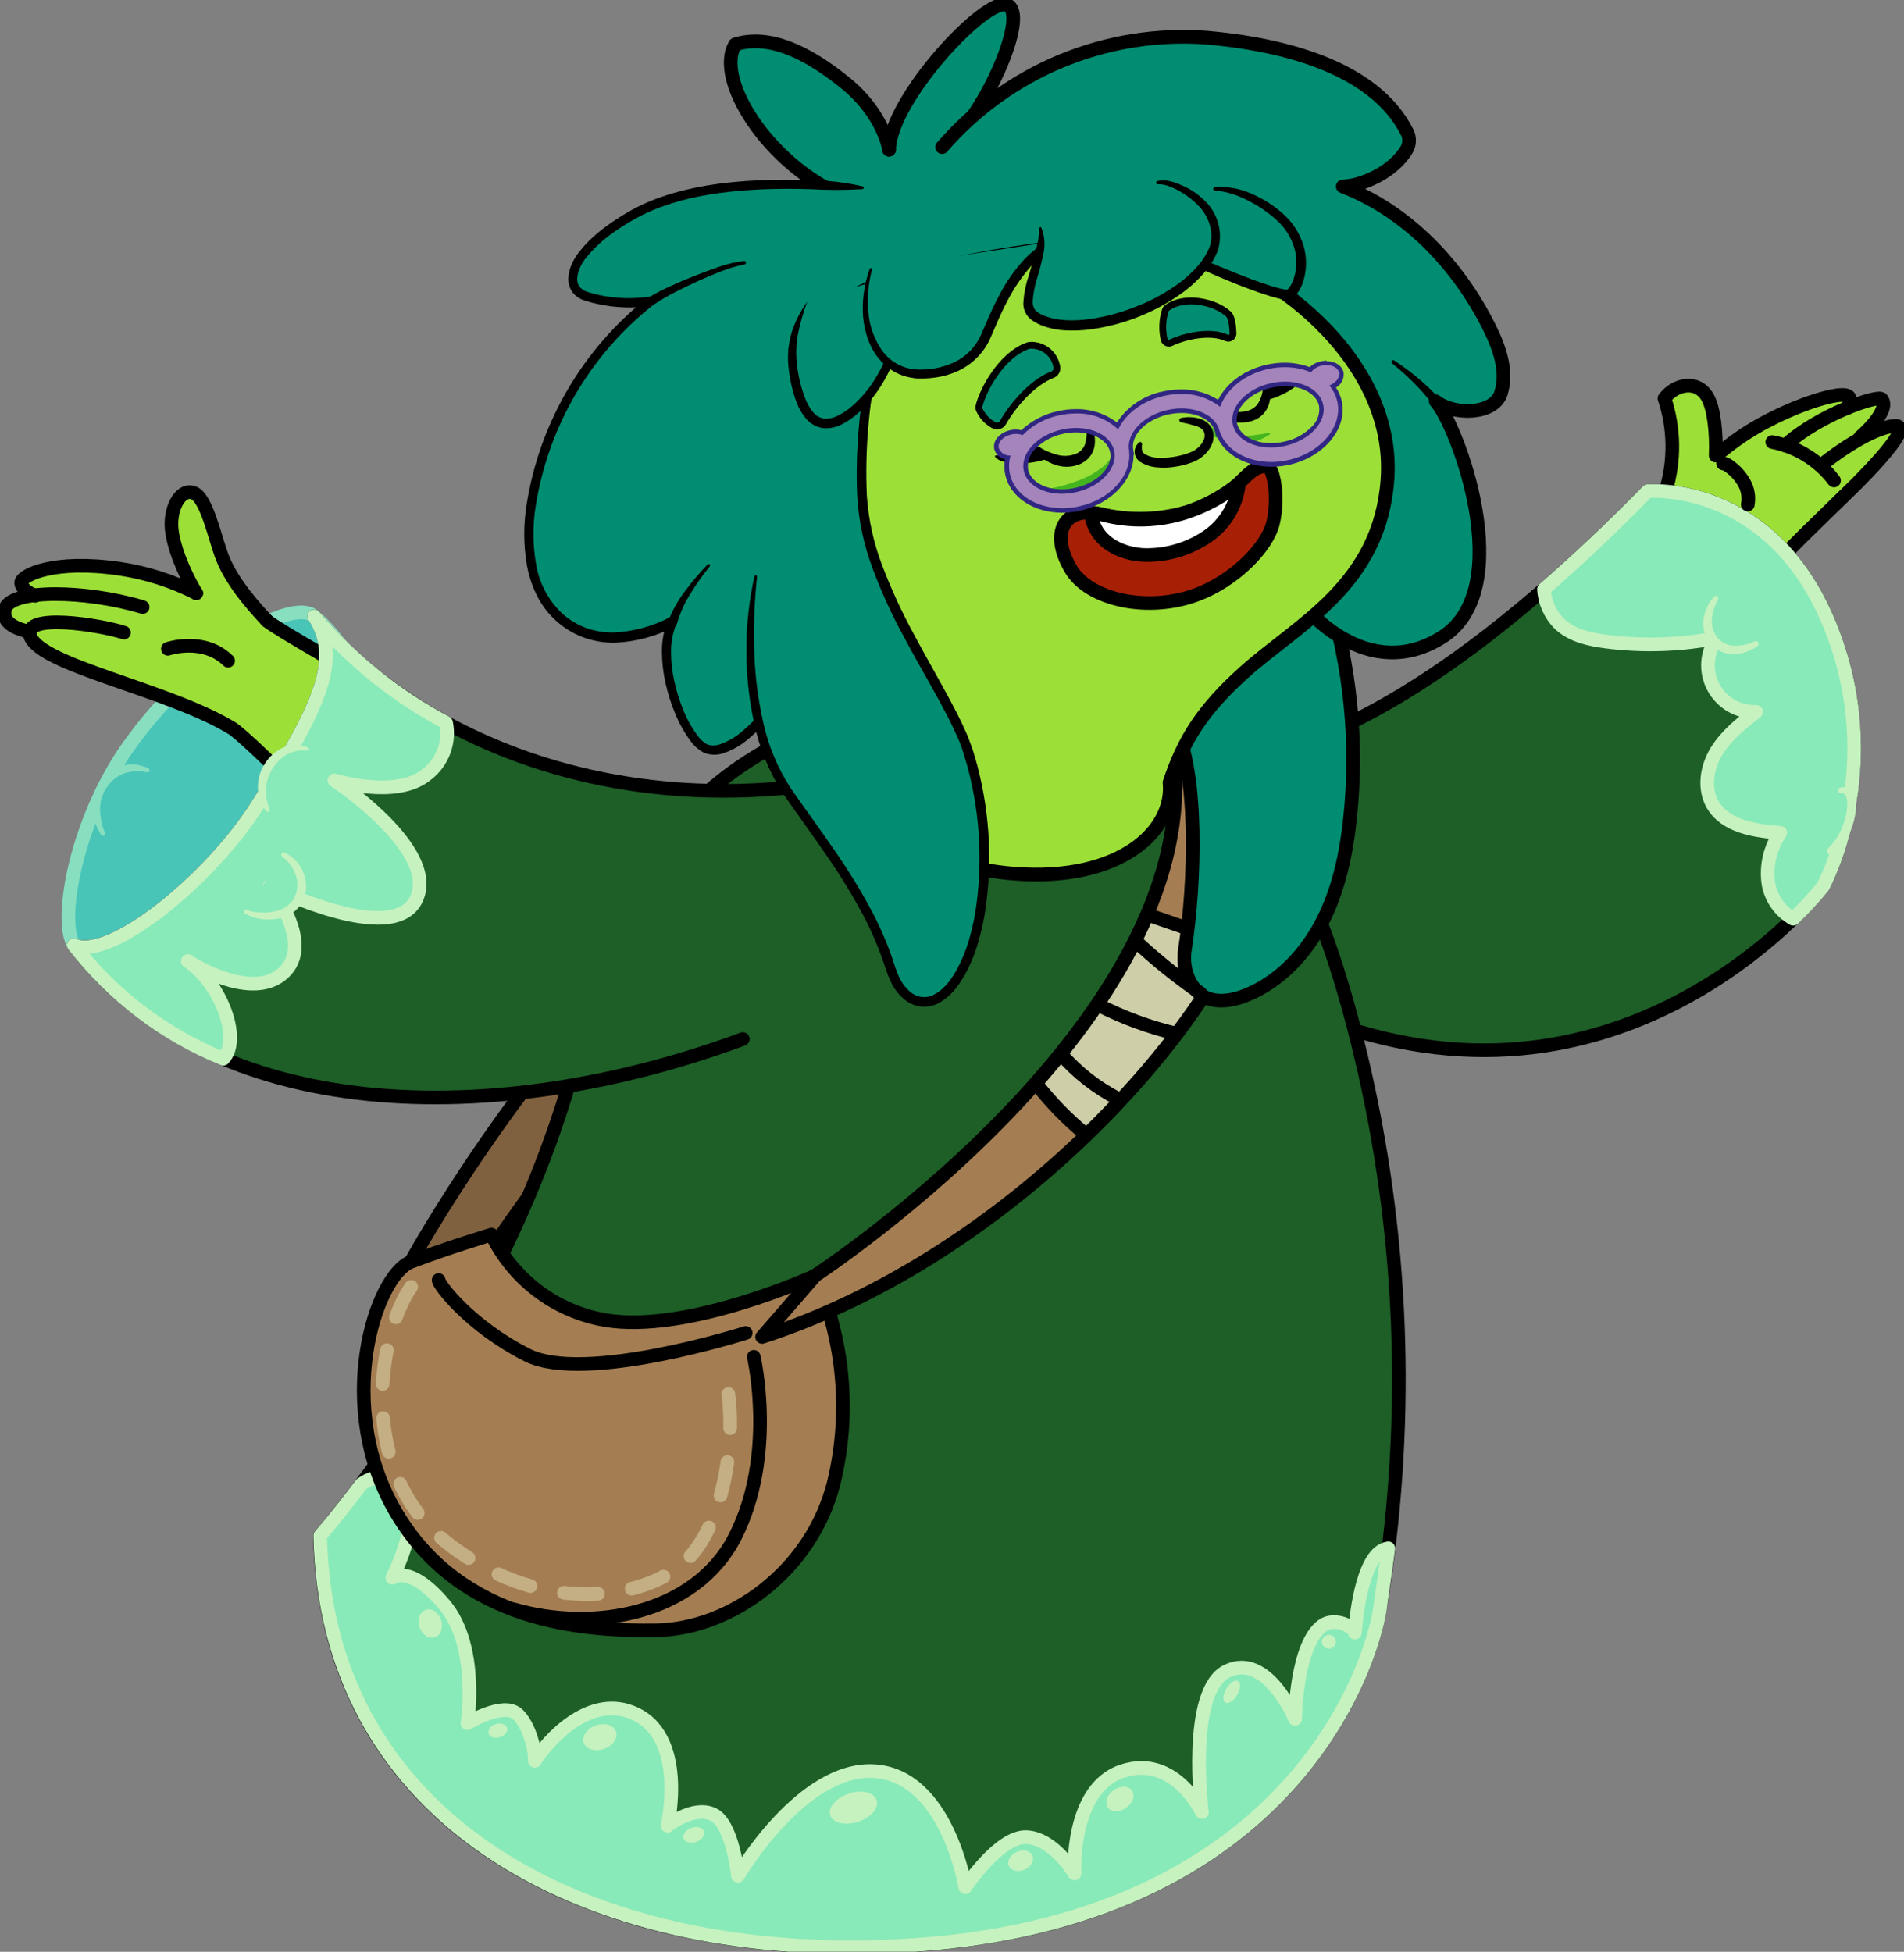
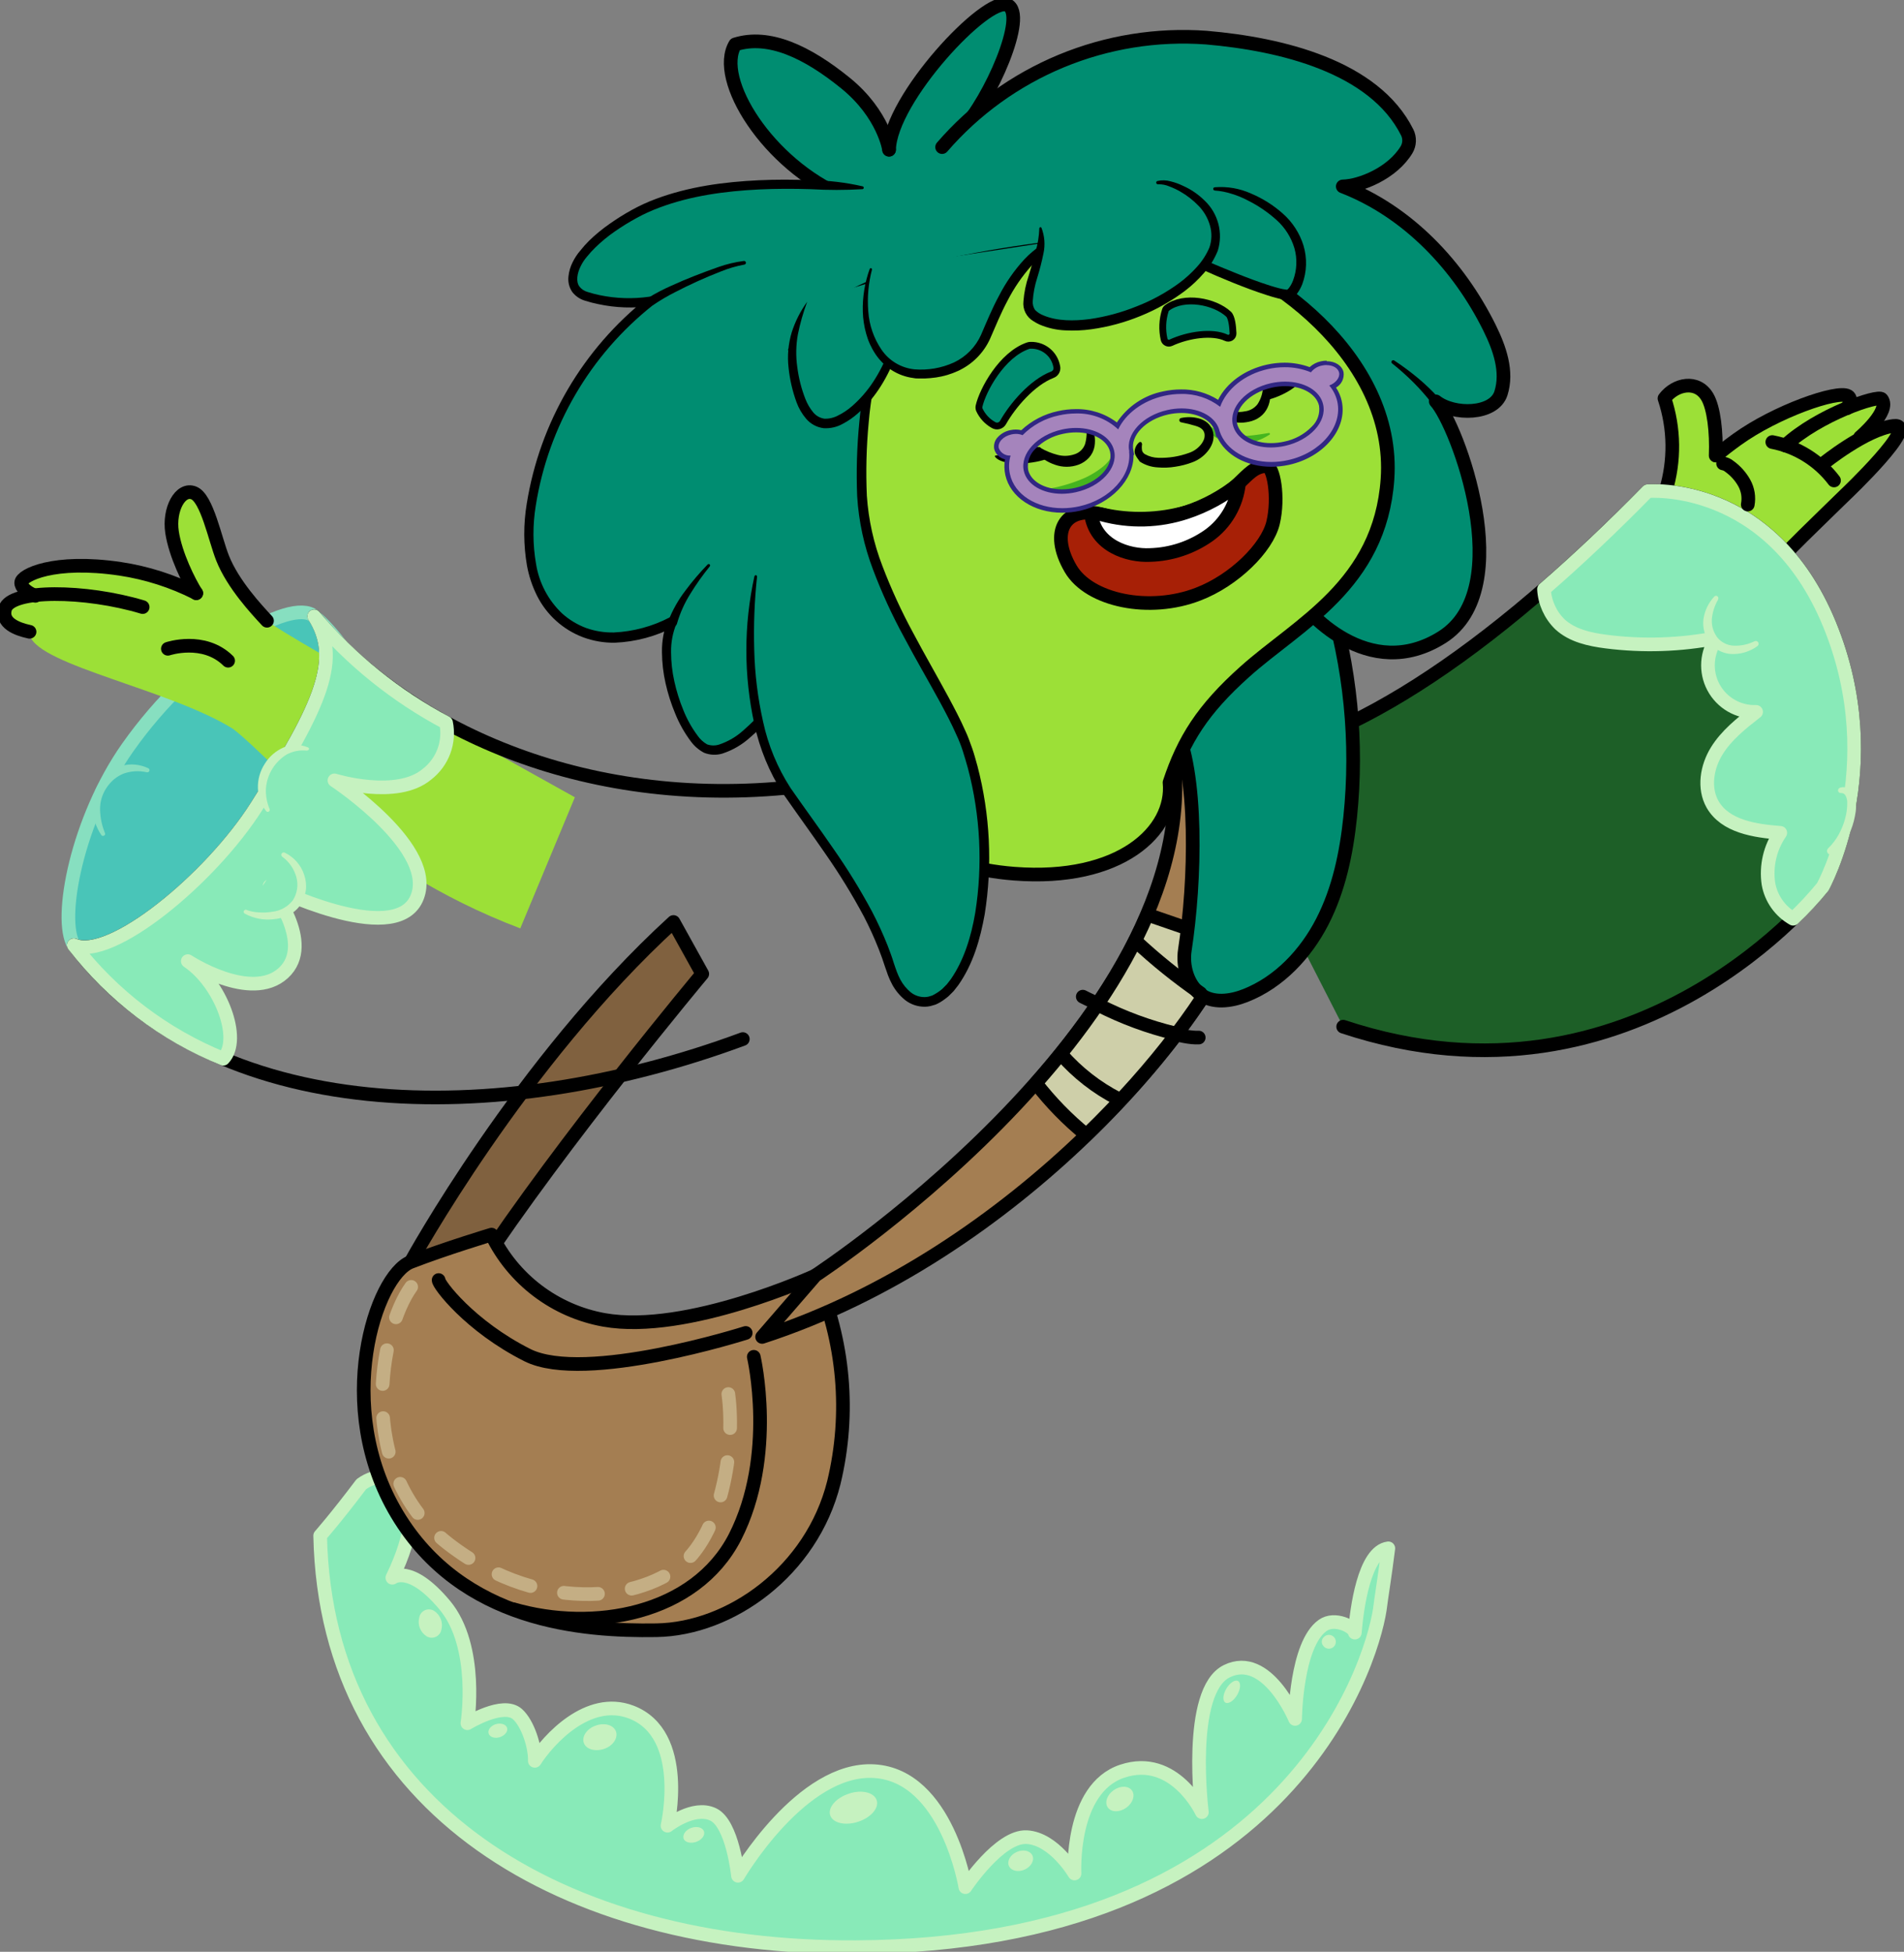
<svg xmlns="http://www.w3.org/2000/svg" width="279" height="286" viewBox="0 0 279 286" fill="none">
  <rect x="0" y="0" width="279" height="286" fill="#808080" stroke="none" />
  <g clip-path="url(#clip0_355_4965)">
    <path d="M117.178 31.399C117.178 31.399 118.108 30.561 119.642 29.319C117.041 24.268 118.992 22.09 121.066 20.653C123.374 19.041 126.723 19.353 130.007 18.879C135.469 18.144 141.061 17.663 143.941 19.529C151.744 24.691 156.412 38.381 156.412 38.381L131.918 43.38C131.918 43.38 120.091 49.127 119.675 48.38C119.258 47.632 117.178 31.399 117.178 31.399Z" fill="#008D71" />
    <path d="M123.674 28.831C112.509 24.112 104.68 11.559 107.736 6.507C112.678 4.954 118.283 7.619 123.895 12.176C129.506 16.733 130.28 21.927 130.28 21.927" fill="#008D71" />
    <path d="M123.674 28.831C112.509 24.112 104.68 11.559 107.736 6.507C112.678 4.954 118.283 7.619 123.895 12.176C129.506 16.733 130.28 21.927 130.28 21.927" stroke="black" stroke-width="2" stroke-linecap="round" stroke-linejoin="round" />
    <path d="M130.28 21.947C130.449 14.451 144.585 -0.598 147.608 0.735C150.632 2.067 145.085 14.659 140.95 19.015" fill="#008D71" />
    <path d="M130.28 21.947C130.449 14.451 144.585 -0.598 147.608 0.735C150.632 2.067 145.085 14.659 140.95 19.015" stroke="black" stroke-width="2" stroke-linecap="round" stroke-linejoin="round" />
    <path d="M115.357 100.738C113.159 104.222 107.45 110.944 103.698 109.839C100.512 108.87 95.824 97.435 98.555 91.207C92.983 93.944 87.026 94.705 82.299 90.72C77.572 86.735 77.013 79.74 77.988 73.688C79.923 62.035 86.131 51.522 95.401 44.2C92.458 44.63 89.457 44.439 86.591 43.64C85.927 43.5 85.309 43.199 84.79 42.763C83.366 41.398 84.224 38.979 85.44 37.432C87.494 35.017 89.99 33.016 92.794 31.536C100.278 27.265 111 26.725 120.435 27.141C122.548 27.232 124.603 27.375 126.534 27.531" fill="#008D71" />
    <path d="M115.942 101.082C115.118 102.372 114.205 103.604 113.211 104.768C112.217 105.937 111.13 107.024 109.96 108.019C108.778 109.104 107.376 109.924 105.851 110.424C104.972 110.686 104.031 110.645 103.178 110.307C102.407 109.906 101.739 109.332 101.228 108.63C100.29 107.379 99.521 106.011 98.939 104.56C98.342 103.135 97.872 101.66 97.534 100.153C97.187 98.638 97.008 97.09 97.001 95.537C96.974 93.933 97.268 92.339 97.866 90.85L98.874 91.812C96.158 93.244 93.157 94.052 90.089 94.178C88.52 94.202 86.96 93.937 85.486 93.398C82.517 92.288 80.081 90.092 78.671 87.255C77.986 85.873 77.498 84.403 77.221 82.886C76.701 79.893 76.688 76.834 77.182 73.837C79.091 61.885 85.425 51.088 94.927 43.588L95.46 44.83C92.864 45.205 90.222 45.114 87.657 44.563C86.998 44.43 86.347 44.26 85.707 44.056C84.961 43.832 84.305 43.377 83.834 42.756C83.392 42.09 83.203 41.287 83.301 40.494C83.374 39.781 83.577 39.087 83.899 38.446C84.2 37.829 84.578 37.252 85.024 36.73C85.428 36.219 85.863 35.733 86.324 35.274C87.258 34.367 88.265 33.539 89.335 32.797C90.38 32.059 91.466 31.38 92.586 30.762C93.722 30.137 94.902 29.596 96.117 29.143C100.974 27.33 106.111 26.654 111.196 26.413C113.744 26.296 116.293 26.302 118.836 26.413C121.384 26.433 123.921 26.732 126.404 27.304C126.432 27.309 126.458 27.32 126.481 27.336C126.504 27.352 126.524 27.372 126.538 27.396C126.553 27.42 126.563 27.447 126.566 27.474C126.57 27.502 126.568 27.53 126.56 27.557C126.552 27.601 126.528 27.642 126.494 27.671C126.46 27.7 126.417 27.718 126.372 27.72C123.847 27.869 121.315 27.869 118.79 27.72C116.28 27.642 113.764 27.642 111.261 27.759C106.26 28.006 101.234 28.682 96.598 30.43C95.441 30.86 94.317 31.375 93.236 31.971C92.15 32.564 91.098 33.215 90.083 33.922C89.072 34.621 88.121 35.403 87.241 36.262C86.805 36.685 86.394 37.135 86.012 37.608C85.634 38.044 85.317 38.529 85.069 39.051C84.569 40.065 84.374 41.267 84.9 41.983C85.202 42.372 85.622 42.653 86.097 42.782C86.674 42.967 87.26 43.121 87.852 43.244C90.252 43.75 92.721 43.829 95.148 43.478C95.239 43.464 95.331 43.468 95.42 43.49C95.509 43.512 95.592 43.551 95.666 43.606C95.74 43.66 95.802 43.728 95.849 43.807C95.896 43.885 95.928 43.972 95.941 44.063C95.958 44.184 95.943 44.308 95.897 44.422C95.852 44.536 95.777 44.636 95.681 44.713C86.475 52.003 80.345 62.487 78.509 74.084C78.044 76.916 78.057 79.805 78.548 82.633C78.989 85.408 80.332 87.96 82.371 89.894C83.403 90.818 84.598 91.541 85.895 92.026C87.2 92.487 88.576 92.707 89.959 92.677C92.804 92.543 95.586 91.794 98.113 90.479C98.29 90.394 98.493 90.383 98.678 90.447C98.864 90.512 99.016 90.647 99.101 90.824C99.146 90.921 99.169 91.026 99.169 91.133C99.169 91.239 99.146 91.345 99.101 91.441C98.574 92.744 98.313 94.138 98.334 95.543C98.336 96.991 98.498 98.434 98.815 99.847C99.127 101.271 99.562 102.665 100.116 104.014C100.644 105.352 101.346 106.615 102.203 107.772C102.568 108.305 103.048 108.749 103.607 109.072C104.169 109.272 104.78 109.286 105.35 109.111C106.683 108.669 107.908 107.951 108.946 107.004C111.161 105.076 113.092 102.844 114.681 100.374C114.778 100.238 114.924 100.146 115.087 100.115C115.251 100.084 115.42 100.117 115.56 100.207C115.7 100.297 115.8 100.437 115.84 100.599C115.88 100.76 115.856 100.931 115.773 101.076L115.942 101.082Z" fill="black" />
    <path d="M277.452 62.395C275.664 62.61 273.486 63.696 271.6 64.833C274.097 62.694 277.225 59.789 276.386 59.314C275.359 58.736 273.304 59.015 270.898 59.88C271.026 59.585 271.084 59.265 271.066 58.944C271.047 58.623 270.954 58.312 270.794 58.033C269.864 56.967 262.016 58.898 254.538 64.391C253.4 65.23 252.353 66.055 251.482 66.758H251.398C252.34 64.281 251.255 60.595 250.182 58.176C249.109 55.758 245.494 56.265 243.894 58.385C245.363 62.785 245.422 67.535 244.063 71.971L251.125 84.707L259.057 83.972C261.457 81.073 266.424 76.379 270.443 72.446C270.443 72.426 281.536 61.895 277.452 62.395Z" fill="#9CE037" />
    <path d="M270.645 59.815C270.645 59.815 271.562 58.514 270.788 58.033C269.286 57.123 260.248 60.27 254.532 64.391C253.388 65.217 252.341 66.036 251.469 66.745" stroke="black" stroke-width="2" stroke-linecap="round" stroke-linejoin="round" />
    <path d="M251.404 66.751C251.541 63.293 251.125 59.769 250.188 58.17C248.693 55.609 245.5 56.259 243.901 58.378C245.37 62.779 245.429 67.529 244.07 71.965L251.125 84.707L259.057 83.972C261.457 81.073 266.425 76.379 270.443 72.446C270.443 72.446 281.536 61.914 277.452 62.415C273.369 62.916 267.205 67.908 267.205 67.908" stroke="black" stroke-width="2" stroke-linecap="round" stroke-linejoin="round" />
    <path d="M268.746 70.405C266.529 67.477 263.308 65.471 259.701 64.775" stroke="black" stroke-width="2" stroke-linecap="round" stroke-linejoin="round" />
    <path d="M261.593 65.275C266.535 60.725 275.248 57.825 275.729 58.482C277.088 60.231 272.563 64.06 272.563 64.06" stroke="black" stroke-width="2" stroke-linecap="round" stroke-linejoin="round" />
    <path d="M60.198 184.905C60.198 184.905 76.246 155.592 98.685 135.101L102.905 142.707C102.905 142.707 82.469 167.138 69.802 186.354L60.198 184.905Z" fill="#80613F" stroke="black" stroke-width="2" stroke-linecap="round" stroke-linejoin="round" />
    <path d="M158.662 146.042C158.662 146.042 170.88 152.257 175.653 152.036" stroke="black" stroke-width="2" stroke-linecap="round" stroke-linejoin="round" />
    <path d="M177.155 111.952C193.983 110.781 214.933 98.95 241.423 71.971C241.423 71.971 259.415 70.307 268.083 91.474C276.75 112.641 267.088 129.953 267.088 129.953C267.088 129.953 239.973 164.765 196.818 150.443" fill="#1D5F27" />
    <path d="M177.155 111.952C193.983 110.781 214.933 98.95 241.423 71.971C241.423 71.971 259.415 70.307 268.083 91.474C276.75 112.641 267.088 129.953 267.088 129.953C267.088 129.953 239.973 164.765 196.818 150.443" stroke="black" stroke-width="2" stroke-linecap="round" stroke-linejoin="round" />
    <path d="M241.436 71.971C236.157 77.354 231.098 82.119 226.247 86.332C226.35 88.28 227.184 90.119 228.581 91.481C230.389 93.151 232.938 93.704 235.376 94.016C240.769 94.704 246.237 94.524 251.573 93.483C250.823 94.517 250.378 95.741 250.289 97.016C250.2 98.291 250.471 99.565 251.07 100.693C251.67 101.822 252.574 102.759 253.681 103.399C254.787 104.039 256.051 104.356 257.328 104.313C255.176 105.991 252.978 107.726 251.547 110.054C250.117 112.381 249.597 115.462 250.943 117.855C252.802 121.105 257.133 121.755 260.872 122.035C259.372 124.217 258.752 126.885 259.136 129.504C259.324 130.572 259.746 131.586 260.373 132.471C260.999 133.357 261.813 134.093 262.757 134.627C264.3 133.167 265.749 131.61 267.094 129.966C267.094 129.966 276.757 112.641 268.089 91.487C259.422 70.333 241.436 71.971 241.436 71.971Z" fill="#88EAB8" stroke="#C6F2C0" stroke-width="2" stroke-linecap="round" stroke-linejoin="round" />
-     <path d="M46.868 225.054C46.868 225.054 77 190.918 85.882 148.929C93.685 111.783 121.372 101.966 146.191 102.122C173.182 102.291 189.451 110.665 200.004 157.256C205.808 183.077 206.544 209.778 202.169 235.878C200.868 244.537 188.007 285.018 125.364 285.35C82.67 285.584 47.701 265.197 46.868 225.054Z" fill="#1D5F27" stroke="black" stroke-width="2" stroke-linecap="round" stroke-linejoin="round" />
    <path d="M10.826 138.488C8.466 134.685 11.353 119.967 18.714 109.533C28.467 95.706 42.616 87.43 46.023 90.297C51.557 94.887 58.241 107.85 58.241 107.85L31.913 141.492C31.913 141.492 13.206 142.291 10.826 138.488Z" fill="#49C5B8" stroke="#87DFC0" stroke-width="2" stroke-linecap="round" stroke-linejoin="round" />
    <path d="M39.118 90.96C37.577 89.296 34.15 85.63 32.615 81.801C31.497 78.999 30.327 72.972 28.369 72.225C26.412 71.477 24.702 74.637 25.203 77.972C25.704 81.307 27.674 85.227 28.753 86.936C25.256 85.175 21.501 83.983 17.628 83.406C7.874 81.95 3.16 84.356 3.108 85.409C3.108 86.059 3.758 86.709 4.961 87.261C2.646 87.554 1.06 88.204 0.748 89.212C0.163 91.253 2.425 92.169 4.331 92.579C4.304 92.788 4.329 93 4.402 93.197C5.878 97.539 24.871 101.037 34.118 106.784C40.236 111.425 52.246 126.936 76.239 136.038L84.237 116.827C84.237 116.827 41.706 93.21 39.118 90.96Z" fill="#9CE037" />
-     <path d="M39.118 90.96C41.719 93.21 84.244 116.834 84.244 116.834L76.278 136.064C52.285 126.962 40.275 111.445 34.156 106.81C24.91 101.063 5.917 97.565 4.441 93.223C3.251 89.699 14.845 91.611 18.161 92.696" stroke="black" stroke-width="2" stroke-linecap="round" stroke-linejoin="round" />
    <path d="M28.759 86.936C27.68 85.227 25.71 81.3 25.209 77.972C24.709 74.643 26.419 71.471 28.376 72.225C30.333 72.979 31.503 78.999 32.622 81.801C34.15 85.63 37.577 89.296 39.124 90.96" stroke="black" stroke-width="2" stroke-linecap="round" stroke-linejoin="round" />
    <path d="M4.331 92.579C2.425 92.169 0.163 91.279 0.748 89.212C1.574 86.325 12.51 86.429 20.905 88.958" stroke="black" stroke-width="2" stroke-linecap="round" stroke-linejoin="round" />
    <path d="M5.176 87.307C3.836 86.767 3.069 86.007 3.108 85.357C3.16 84.303 7.842 81.898 17.628 83.354C21.504 83.939 25.262 85.139 28.76 86.91" stroke="black" stroke-width="2" stroke-linecap="round" stroke-linejoin="round" />
-     <path d="M108.848 152.257C72.858 165.584 31.009 165.032 10.826 138.488C16.21 140.848 30.873 128.776 37.596 118.167C47.298 102.857 49.951 96.46 46.049 90.297C58.54 105.535 83.535 118.446 115.188 115.449" fill="#1D5F27" />
    <path d="M108.848 152.257C72.858 165.584 31.009 165.032 10.826 138.488C16.21 140.848 30.873 128.776 37.596 118.167C47.298 102.857 49.951 96.46 46.049 90.297C58.54 105.535 83.535 118.446 115.188 115.449" stroke="black" stroke-width="2" stroke-linecap="round" stroke-linejoin="round" />
    <path d="M203.437 226.881C199.861 227.33 198.801 235.898 198.528 239.233C198.385 238.355 195.576 236.912 193.801 238.186C189.899 240.981 189.776 251.877 189.776 251.877C189.776 251.877 185.666 241.996 179.775 244.882C173.884 247.768 176.114 265.535 176.114 265.535C176.114 265.535 172.116 256.987 164.449 259.535C156.783 262.083 157.453 274.526 157.453 274.526C157.453 274.526 154.455 269.423 150.456 269.202C146.458 268.981 141.457 276.528 141.457 276.528C141.457 276.528 138.791 260.205 128.128 259.535C117.464 258.865 108.14 274.858 108.14 274.858C108.14 274.858 107.366 267.193 104.479 265.86C101.592 264.528 97.814 267.525 97.814 267.525C97.814 267.525 100.922 254.087 92.482 250.869C86.155 248.457 80.329 254.958 78.366 258.02C78.437 255.992 77.371 252.566 75.823 251.175C73.71 249.29 68.489 252.508 68.489 252.508C68.489 252.508 70.27 241.293 65.159 235.189C60.049 229.085 57.493 231.191 57.493 231.191C64.041 217.604 57.22 214.386 52.942 217.487C49.307 222.317 46.914 225.028 46.914 225.028C47.746 265.171 82.716 285.552 125.384 285.324C188.027 284.992 200.856 244.511 202.189 235.852C202.423 233.941 202.943 230.886 203.437 226.881Z" fill="#88EAB8" stroke="#C6F2C0" stroke-width="2" stroke-linecap="round" stroke-linejoin="round" />
    <path d="M119.505 186.907C119.505 186.907 100.649 195.566 88.522 193.408C84.981 192.774 81.641 191.312 78.773 189.14C75.906 186.969 73.594 184.15 72.026 180.913C72.026 180.913 65.361 182.915 60.198 184.911C55.035 186.907 48.702 206.072 58.195 221.895C67.689 237.718 85.356 239.051 96.182 238.882C107.008 238.713 118.94 230.235 122.191 217.227C124.634 207.099 123.691 196.449 119.505 186.907Z" fill="#A47E52" stroke="black" stroke-width="2" stroke-linecap="round" stroke-linejoin="round" />
    <path d="M111.677 195.904C148.915 183.826 177.35 149.988 182.487 133.938C184.821 126.689 184.821 114.949 181.186 109.787L171.212 106.283C180.874 146.764 119.48 186.894 119.48 186.894L111.677 195.904Z" fill="#A47E52" stroke="black" stroke-width="2" stroke-linecap="round" stroke-linejoin="round" />
    <path d="M159.189 166.306C169.463 156.366 176.979 146.108 180.692 138.352L168.11 134.016C164.306 142.948 158.305 151.354 151.789 158.719C153.956 161.524 156.439 164.07 159.189 166.306Z" fill="#CECFA9" stroke="black" stroke-width="2" stroke-linecap="round" stroke-linejoin="round" />
    <path d="M171.992 105.951C175.653 113.2 175.152 129.27 173.618 139.223C173.266 141.531 174.001 144.19 175.835 145.639C177.668 147.089 180.341 146.732 182.506 145.873C187.448 143.923 191.33 139.782 193.762 135.056C196.194 130.33 197.292 125.025 197.845 119.74C198.987 108.741 197.881 97.625 194.594 87.066" fill="#008D71" />
    <path d="M171.992 105.951C175.653 113.2 175.152 129.27 173.618 139.223C173.266 141.531 174.001 144.19 175.835 145.639C177.668 147.089 180.341 146.732 182.506 145.873C187.448 143.923 191.33 139.782 193.762 135.056C196.194 130.33 197.292 125.025 197.845 119.74C198.987 108.741 197.881 97.625 194.594 87.066" stroke="black" stroke-width="2" stroke-linecap="round" stroke-linejoin="round" />
    <path d="M138.05 21.557C142.806 16.05 148.783 11.732 155.505 8.946C162.227 6.161 169.507 4.985 176.765 5.513C187.708 6.455 201.376 9.732 206.201 19.399C206.4 19.797 206.495 20.24 206.478 20.685C206.461 21.131 206.332 21.565 206.103 21.947C204.022 25.38 199.38 27.258 196.759 27.317C206.266 30.996 213.75 38.908 218.269 48.041C219.745 51.025 220.954 54.464 219.933 57.637C218.912 60.809 213.008 60.887 210.388 58.813C213.522 62.227 222.547 86.299 211.305 93.379C200.55 100.146 191.219 89.634 189.646 86.8" fill="#008D71" />
    <path d="M138.05 21.557C142.806 16.05 148.783 11.732 155.505 8.946C162.227 6.161 169.507 4.985 176.765 5.513C187.708 6.455 201.376 9.732 206.201 19.399C206.4 19.797 206.495 20.24 206.478 20.685C206.461 21.131 206.332 21.565 206.103 21.947C204.022 25.38 199.38 27.258 196.759 27.317C206.266 30.996 213.75 38.908 218.269 48.041C219.745 51.025 220.954 54.464 219.933 57.637C218.912 60.809 213.008 60.887 210.388 58.813C213.522 62.227 222.547 86.299 211.305 93.379C200.55 100.146 191.219 89.634 189.646 86.8" stroke="black" stroke-width="2" stroke-linecap="round" stroke-linejoin="round" />
    <path d="M64.275 187.57C64.197 188.155 68.827 194.318 77.28 198.57C85.733 202.821 109.271 195.319 109.271 195.319" stroke="black" stroke-width="2" stroke-linecap="round" stroke-linejoin="round" />
    <path d="M75.192 235.794C86.936 239.207 101.852 236.6 107.704 225.217C113.816 213.223 110.454 198.817 110.454 198.817" stroke="black" stroke-width="2" stroke-linecap="round" stroke-linejoin="round" />
    <path d="M65.367 105.906C57.986 101.987 51.424 96.691 46.036 90.304C49.938 96.467 47.298 102.863 37.583 118.173C30.86 128.782 16.197 140.855 10.813 138.495C16.508 145.888 24.069 151.632 32.719 155.137C35.444 152.27 32.329 144.086 27.518 140.835C27.518 140.835 36.764 146.913 41.511 142.584C46.257 138.254 39.508 129.842 39.508 129.842C39.508 129.842 57.643 138.891 61.004 131.76C64.418 124.511 49.008 114.35 49.008 114.35C49.008 114.35 58.163 117.185 62.584 113.434C63.705 112.564 64.559 111.397 65.051 110.067C65.543 108.737 65.652 107.295 65.367 105.906Z" fill="#88EAB8" stroke="#C6F2C0" stroke-width="2" stroke-linecap="round" stroke-linejoin="round" />
    <path d="M173.24 35.813C165.074 33.98 135.696 38.134 126.281 42.711C116.866 47.287 104.011 66.959 108.764 80.039C113.517 93.119 125.754 115.612 125.754 115.612H125.858C128.219 121.424 136.815 127.118 148.616 128.022C164.15 129.225 172.064 121.729 171.374 114.663C173.455 108.389 176.225 103.956 182.428 98.41C190.231 91.415 202.228 85.708 203.313 70.216C204.568 52.254 185.517 38.55 173.24 35.813Z" fill="#9CE037" stroke="black" stroke-width="2" stroke-linecap="round" stroke-linejoin="round" />
    <path d="M177.155 62.435C177.857 62.766 178.553 63.085 179.248 63.345C179.92 63.606 180.625 63.774 181.342 63.845C182.09 63.897 182.841 63.877 183.585 63.787C184.353 63.709 185.127 63.566 185.926 63.449C185.962 63.443 185.998 63.452 186.027 63.472C186.056 63.493 186.076 63.524 186.082 63.559C186.089 63.585 186.086 63.613 186.076 63.637C186.065 63.662 186.047 63.682 186.024 63.696C185.328 64.141 184.576 64.491 183.787 64.736C182.977 64.998 182.129 65.123 181.277 65.106C180.395 65.09 179.529 64.867 178.748 64.456C177.991 64.065 177.326 63.518 176.797 62.851C176.752 62.79 176.732 62.714 176.742 62.639C176.751 62.563 176.79 62.495 176.849 62.448C176.894 62.423 176.944 62.409 176.995 62.409C177.047 62.409 177.097 62.423 177.142 62.448L177.155 62.435Z" fill="#45B51F" />
    <path d="M103.178 90.128L119.506 102.844C119.506 102.844 122.172 54.926 126.658 50.707C126.658 50.707 104.225 51.819 103.666 51.871C103.107 51.923 102.333 88.276 102.333 88.276L103.178 90.128Z" fill="#008D71" />
    <path d="M110.741 84.421C109.827 89.979 109.696 95.637 110.35 101.232C111.053 106.862 112.691 112.186 115.585 116.281C122.139 125.552 127.672 132.703 130.54 141.934C132.374 147.876 137.764 149.26 141.542 141.043C144.559 134.471 145.651 121.885 141.873 110.008C139.032 101.069 126.821 86.462 126.32 72.42C125.852 59.152 128.654 51.26 128.654 51.26" fill="#008D71" />
    <path d="M110.936 84.459C110.554 88.021 110.415 91.605 110.519 95.186C110.602 98.746 111.038 102.289 111.82 105.763C112.564 109.217 113.928 112.507 115.845 115.475C117.88 118.407 120.032 121.326 122.074 124.303C124.162 127.276 126.068 130.372 127.783 133.574C128.628 135.194 129.39 136.856 130.065 138.553C130.39 139.405 130.716 140.263 130.982 141.154L131.203 141.804L131.418 142.402C131.565 142.794 131.737 143.176 131.931 143.546C132.314 144.258 132.831 144.889 133.453 145.405C134.037 145.868 134.763 146.116 135.508 146.107C135.691 146.102 135.874 146.08 136.054 146.042L136.594 145.88C137.127 145.621 137.625 145.296 138.076 144.911L138.512 144.469L138.733 144.248L138.928 144.001L139.318 143.494C141.269 140.686 142.316 137.214 142.907 133.743C144.018 126.7 143.655 119.503 141.841 112.608C141.6 111.757 141.36 110.899 141.087 110.06C140.814 109.221 140.502 108.415 140.118 107.616C139.409 105.997 138.564 104.417 137.718 102.837C135.995 99.691 134.175 96.577 132.478 93.372C130.731 90.178 129.21 86.865 127.926 83.458C126.613 80.016 125.831 76.395 125.605 72.719C125.457 69.084 125.564 65.443 125.923 61.823C126.251 58.178 126.948 54.575 128.004 51.071C128.026 50.984 128.065 50.903 128.119 50.833C128.173 50.762 128.241 50.703 128.319 50.66C128.396 50.617 128.482 50.59 128.571 50.581C128.66 50.572 128.749 50.582 128.834 50.609C128.919 50.636 128.997 50.68 129.064 50.739C129.131 50.798 129.185 50.87 129.223 50.95C129.261 51.031 129.282 51.118 129.285 51.207C129.288 51.296 129.272 51.385 129.239 51.467V51.506C128.24 54.914 127.586 58.414 127.289 61.953C126.953 65.51 126.864 69.085 127.022 72.654C127.263 76.184 128.034 79.658 129.311 82.958C130.587 86.304 132.084 89.561 133.791 92.709C135.469 95.882 137.276 98.989 138.993 102.174C139.845 103.774 140.703 105.373 141.438 107.056C141.834 107.882 142.14 108.766 142.459 109.657C142.777 110.547 142.985 111.412 143.232 112.257C145.085 119.355 145.444 126.759 144.286 134.003C143.636 137.598 142.615 141.232 140.43 144.346L139.988 144.911L139.767 145.197L139.513 145.457L138.993 145.971C138.806 146.135 138.611 146.289 138.408 146.432C138.006 146.739 137.57 146.996 137.107 147.199L136.353 147.42C136.092 147.479 135.827 147.512 135.56 147.518C134.49 147.537 133.447 147.186 132.608 146.523C131.835 145.891 131.195 145.114 130.722 144.235C130.499 143.814 130.301 143.38 130.13 142.935C129.961 142.48 129.805 142.038 129.675 141.635C129.409 140.783 129.103 139.951 128.784 139.125C128.134 137.472 127.398 135.853 126.58 134.276C124.892 131.121 123.018 128.069 120.969 125.135C118.933 122.171 116.82 119.285 114.739 116.288C112.742 113.182 111.322 109.743 110.545 106.133C108.972 98.994 108.972 91.598 110.545 84.459C110.551 84.432 110.562 84.405 110.577 84.382C110.593 84.358 110.613 84.338 110.637 84.322C110.661 84.306 110.687 84.296 110.715 84.29C110.743 84.285 110.771 84.285 110.799 84.29C110.834 84.305 110.864 84.329 110.888 84.358C110.912 84.388 110.928 84.422 110.936 84.459Z" fill="black" />
    <path d="M161.53 75.397C165.612 76.31 169.858 76.194 173.884 75.059C182.051 72.719 182.097 68.435 185.549 68.285C186.629 68.24 187.428 72.907 186.551 76.593C185.673 80.279 180.809 85.044 175.594 87.047C168.442 89.836 159.605 88.002 156.881 83.328C153.74 77.965 156.035 73.974 161.53 75.397Z" fill="#A72006" stroke="black" stroke-width="2" stroke-linecap="round" stroke-linejoin="round" />
-     <path d="M167.356 65.048C167.295 65.377 167.295 65.714 167.356 66.043C167.431 66.258 167.581 66.441 167.778 66.556C168.375 66.891 169.045 67.072 169.729 67.083C171.25 67.134 172.766 66.893 174.196 66.374C174.854 66.158 175.441 65.767 175.893 65.243C176.111 64.997 176.284 64.715 176.407 64.411C176.458 64.288 176.491 64.159 176.505 64.027C176.521 63.876 176.521 63.723 176.505 63.572C176.394 63 176.023 62.675 175.289 62.435C174.554 62.206 173.807 62.02 173.052 61.876C173.011 61.866 172.972 61.848 172.938 61.823C172.903 61.798 172.875 61.766 172.853 61.73C172.831 61.693 172.817 61.653 172.811 61.611C172.805 61.569 172.807 61.526 172.818 61.486C172.832 61.427 172.863 61.373 172.907 61.332C172.95 61.29 173.005 61.262 173.065 61.251C173.913 61.068 174.793 61.086 175.633 61.303C176.111 61.416 176.557 61.639 176.934 61.953C177.347 62.311 177.634 62.792 177.753 63.325C177.805 63.575 177.829 63.83 177.825 64.086C177.814 64.356 177.764 64.623 177.675 64.879C177.513 65.336 177.271 65.761 176.96 66.134C176.373 66.861 175.6 67.416 174.723 67.739C173.916 68.044 173.079 68.262 172.226 68.389C171.367 68.531 170.493 68.564 169.625 68.487C168.699 68.437 167.802 68.146 167.024 67.642C166.782 67.473 166.586 67.247 166.453 66.984C166.32 66.721 166.255 66.428 166.263 66.134C166.278 65.884 166.343 65.64 166.455 65.417C166.567 65.193 166.723 64.995 166.914 64.833C166.936 64.81 166.963 64.792 166.992 64.78C167.022 64.767 167.054 64.761 167.086 64.761C167.118 64.761 167.15 64.767 167.179 64.78C167.209 64.792 167.236 64.81 167.258 64.833C167.28 64.858 167.296 64.887 167.306 64.918C167.316 64.95 167.32 64.983 167.317 65.015L167.356 65.048Z" fill="black" />
+     <path d="M167.356 65.048C167.295 65.377 167.295 65.714 167.356 66.043C167.431 66.258 167.581 66.441 167.778 66.556C168.375 66.891 169.045 67.072 169.729 67.083C171.25 67.134 172.766 66.893 174.196 66.374C174.854 66.158 175.441 65.767 175.893 65.243C176.111 64.997 176.284 64.715 176.407 64.411C176.458 64.288 176.491 64.159 176.505 64.027C176.521 63.876 176.521 63.723 176.505 63.572C176.394 63 176.023 62.675 175.289 62.435C174.554 62.206 173.807 62.02 173.052 61.876C173.011 61.866 172.972 61.848 172.938 61.823C172.903 61.798 172.875 61.766 172.853 61.73C172.831 61.693 172.817 61.653 172.811 61.611C172.805 61.569 172.807 61.526 172.818 61.486C172.832 61.427 172.863 61.373 172.907 61.332C172.95 61.29 173.005 61.262 173.065 61.251C173.913 61.068 174.793 61.086 175.633 61.303C176.111 61.416 176.557 61.639 176.934 61.953C177.347 62.311 177.634 62.792 177.753 63.325C177.805 63.575 177.829 63.83 177.825 64.086C177.814 64.356 177.764 64.623 177.675 64.879C177.513 65.336 177.271 65.761 176.96 66.134C176.373 66.861 175.6 67.416 174.723 67.739C173.916 68.044 173.079 68.262 172.226 68.389C171.367 68.531 170.493 68.564 169.625 68.487C168.699 68.437 167.802 68.146 167.024 67.642C166.32 66.721 166.255 66.428 166.263 66.134C166.278 65.884 166.343 65.64 166.455 65.417C166.567 65.193 166.723 64.995 166.914 64.833C166.936 64.81 166.963 64.792 166.992 64.78C167.022 64.767 167.054 64.761 167.086 64.761C167.118 64.761 167.15 64.767 167.179 64.78C167.209 64.792 167.236 64.81 167.258 64.833C167.28 64.858 167.296 64.887 167.306 64.918C167.316 64.95 167.32 64.983 167.317 65.015L167.356 65.048Z" fill="black" />
    <path d="M152.446 65.613C153.234 66.076 154.084 66.426 154.969 66.653C155.778 66.87 156.633 66.843 157.427 66.575C157.789 66.466 158.121 66.272 158.395 66.01C158.668 65.748 158.876 65.425 159 65.067C159.247 64.203 159.296 63.294 159.143 62.408V62.369C159.116 62.283 159.123 62.19 159.165 62.109C159.206 62.029 159.278 61.968 159.364 61.94C159.451 61.913 159.544 61.92 159.625 61.962C159.705 62.003 159.766 62.075 159.793 62.161C160.364 63.143 160.573 64.293 160.385 65.412C160.271 66.035 159.985 66.613 159.559 67.082C159.136 67.538 158.61 67.886 158.025 68.097C156.914 68.499 155.696 68.499 154.585 68.097C153.54 67.743 152.594 67.143 151.828 66.348C151.748 66.261 151.702 66.148 151.697 66.03C151.692 65.912 151.729 65.796 151.801 65.703C151.874 65.609 151.977 65.544 152.092 65.52C152.208 65.495 152.329 65.512 152.433 65.568L152.446 65.613Z" fill="black" />
    <path d="M177.974 58.632C178.542 59.268 179.247 59.768 180.035 60.094C180.781 60.38 181.594 60.446 182.376 60.283C182.742 60.244 183.097 60.132 183.42 59.955C183.742 59.777 184.026 59.537 184.255 59.249C184.7 58.578 184.973 57.808 185.049 57.006V56.948C185.056 56.883 185.076 56.82 185.108 56.763C185.14 56.706 185.183 56.656 185.234 56.616C185.286 56.576 185.345 56.547 185.408 56.53C185.471 56.514 185.537 56.51 185.601 56.519C185.703 56.531 185.8 56.574 185.876 56.643C185.953 56.711 186.007 56.802 186.03 56.902C186.146 57.432 186.168 57.977 186.095 58.514C186.021 59.078 185.831 59.621 185.536 60.107C185.214 60.624 184.767 61.051 184.236 61.349C183.978 61.492 183.705 61.607 183.423 61.693C183.163 61.771 182.898 61.83 182.63 61.869C181.527 62.057 180.393 61.862 179.418 61.316C178.486 60.78 177.764 59.943 177.369 58.944C177.352 58.903 177.344 58.859 177.344 58.815C177.345 58.77 177.354 58.727 177.372 58.686C177.389 58.645 177.415 58.609 177.447 58.578C177.479 58.548 177.517 58.524 177.558 58.508C177.621 58.483 177.69 58.478 177.756 58.493C177.822 58.508 177.882 58.543 177.928 58.593L177.974 58.632Z" fill="black" />
    <path d="M179.665 49.485C177.656 48.542 174.131 49.036 171.563 50.226C171.469 50.268 171.367 50.289 171.264 50.288C171.161 50.286 171.059 50.262 170.967 50.218C170.874 50.173 170.792 50.109 170.726 50.029C170.661 49.95 170.614 49.857 170.588 49.758C170.259 48.34 170.32 46.86 170.763 45.474C170.804 45.329 170.893 45.202 171.017 45.116C173.481 43.283 177.981 44.134 180.029 46.039C180.478 46.462 180.64 47.788 180.679 48.841C180.684 48.962 180.656 49.083 180.6 49.19C180.543 49.298 180.459 49.389 180.357 49.454C180.254 49.519 180.136 49.556 180.015 49.561C179.893 49.567 179.773 49.54 179.665 49.485Z" fill="#008D71" stroke="black" stroke-linecap="round" stroke-linejoin="round" />
    <path d="M181.544 70.866C179.253 72.712 176.65 74.132 173.858 75.059C169.864 76.389 165.565 76.507 161.504 75.397C160.967 75.26 160.408 75.227 159.859 75.3C160.509 80.026 165.36 81.482 168.513 81.326C171.599 81.241 174.591 80.249 177.116 78.472C178.351 77.591 179.384 76.456 180.147 75.145C180.911 73.834 181.387 72.375 181.544 70.866Z" fill="white" stroke="black" stroke-width="2" stroke-linecap="round" stroke-linejoin="round" />
    <path d="M118.283 44.212C116.456 47.762 115.565 50.765 116.332 55.036C117.1 59.307 118.478 61.745 120.611 62.057C124.226 62.584 130.845 55.855 131.84 46.91L129.324 40.864" fill="#008D71" />
    <path d="M118.283 44.212C117.705 45.765 117.249 47.361 116.918 48.984C116.631 50.568 116.6 52.188 116.827 53.782C117.029 55.385 117.429 56.957 118.017 58.462C118.29 59.169 118.674 59.827 119.154 60.413C119.571 60.928 120.169 61.266 120.826 61.355C121.532 61.374 122.23 61.204 122.848 60.861C123.55 60.512 124.205 60.075 124.798 59.561C126.018 58.506 127.084 57.285 127.965 55.934C129.764 53.195 130.916 50.082 131.333 46.832L131.372 47.099C130.566 45.071 129.773 43.036 128.992 40.995C128.958 40.899 128.962 40.793 129.003 40.7C129.044 40.607 129.119 40.533 129.214 40.494C129.305 40.459 129.407 40.46 129.498 40.498C129.588 40.535 129.661 40.606 129.701 40.696C130.603 42.685 131.491 44.681 132.367 46.683C132.399 46.761 132.412 46.846 132.406 46.93C132.057 50.369 130.91 53.679 129.057 56.597C128.133 58.071 127.006 59.408 125.709 60.569C125.04 61.167 124.3 61.681 123.505 62.096C122.652 62.578 121.679 62.804 120.702 62.746C119.686 62.623 118.755 62.116 118.101 61.329C117.506 60.625 117.039 59.822 116.723 58.956C116.126 57.325 115.733 55.626 115.552 53.899C115.35 52.152 115.507 50.382 116.014 48.698C116.528 47.092 117.294 45.578 118.283 44.212Z" fill="black" />
    <path d="M155.801 35.157C149.195 36.977 145.976 45.812 144.416 49.316C142.959 52.566 139.63 54.887 134.662 54.822C128.615 54.737 125.104 47.716 127.601 39.454" fill="#008D71" />
    <path d="M155.977 35.781C154.085 36.382 152.395 37.493 151.094 38.992C149.743 40.517 148.589 42.205 147.66 44.017C146.678 45.838 145.911 47.736 145.059 49.686C144.102 51.76 142.431 53.421 140.352 54.367C139.338 54.833 138.263 55.15 137.159 55.31C136.616 55.388 136.069 55.438 135.521 55.459H134.695C134.415 55.459 134.129 55.459 133.849 55.394C132.712 55.251 131.622 54.856 130.657 54.237C129.712 53.62 128.902 52.817 128.277 51.877C127.665 50.958 127.206 49.946 126.918 48.88C126.627 47.835 126.463 46.759 126.43 45.675C126.372 43.537 126.716 41.407 127.445 39.395C127.463 39.358 127.494 39.329 127.532 39.313C127.569 39.296 127.612 39.294 127.651 39.305C127.691 39.317 127.725 39.342 127.748 39.376C127.771 39.411 127.781 39.452 127.776 39.493C127.249 41.491 127.065 43.564 127.23 45.623C127.368 47.64 128.041 49.583 129.181 51.253C129.727 52.052 130.441 52.723 131.273 53.218C132.105 53.713 133.036 54.021 133.999 54.12C135.977 54.281 137.964 53.937 139.773 53.119C141.539 52.288 142.95 50.854 143.752 49.075C144.565 47.184 145.391 45.175 146.399 43.322C147.385 41.397 148.625 39.613 150.086 38.017C150.841 37.213 151.688 36.499 152.609 35.891C153.549 35.28 154.577 34.815 155.658 34.513C155.824 34.468 156.002 34.49 156.152 34.575C156.302 34.66 156.412 34.802 156.458 34.968C156.504 35.135 156.481 35.312 156.396 35.462C156.311 35.612 156.169 35.722 156.003 35.768L155.977 35.781Z" fill="black" />
    <path d="M171.27 36.392C176.186 38.992 187.019 43.419 188.735 43.172C190.036 42.984 193.19 36.158 186.694 31.055C184.964 29.696 181.446 27.544 177.987 27.661" fill="#008D71" />
    <path d="M171.576 35.82C174.677 37.406 177.941 38.745 181.193 40.065C182.818 40.715 184.444 41.326 186.115 41.859C186.531 41.983 186.941 42.113 187.35 42.217C187.727 42.323 188.112 42.399 188.501 42.444C188.709 42.444 188.501 42.49 188.631 42.444C188.75 42.351 188.854 42.239 188.937 42.113C189.156 41.802 189.335 41.466 189.47 41.111C190.046 39.59 190.117 37.924 189.672 36.359C189.198 34.777 188.298 33.356 187.071 32.251C185.806 31.111 184.393 30.147 182.87 29.384C182.118 28.982 181.327 28.655 180.51 28.409C179.699 28.142 178.858 27.978 178.006 27.921C177.974 27.92 177.943 27.912 177.914 27.897C177.885 27.883 177.859 27.864 177.838 27.839C177.816 27.815 177.8 27.787 177.79 27.756C177.78 27.726 177.776 27.693 177.779 27.661C177.782 27.605 177.805 27.551 177.845 27.51C177.884 27.47 177.937 27.445 177.994 27.44C179.827 27.29 181.669 27.61 183.345 28.37C185.035 29.084 186.596 30.07 187.968 31.289C189.393 32.544 190.444 34.168 191.005 35.982C191.558 37.835 191.497 39.817 190.829 41.632C190.651 42.092 190.417 42.528 190.133 42.932C189.968 43.175 189.768 43.394 189.542 43.582C189.381 43.713 189.195 43.811 188.995 43.868C188.891 43.891 188.784 43.907 188.677 43.913C188.597 43.92 188.516 43.92 188.436 43.913C187.947 43.876 187.463 43.786 186.993 43.647C186.544 43.536 186.115 43.4 185.692 43.263C183.982 42.717 182.318 42.087 180.666 41.423C179.014 40.76 177.415 40.071 175.776 39.33C174.138 38.589 172.564 37.822 170.984 36.97C170.836 36.888 170.725 36.751 170.677 36.588C170.628 36.425 170.645 36.25 170.724 36.1C170.803 35.95 170.938 35.836 171.099 35.784C171.261 35.731 171.437 35.744 171.589 35.82H171.576Z" fill="black" />
    <path d="M152.427 33.35C152.765 34.767 152.466 36.444 152.023 38.128C151.133 41.476 149.67 44.843 151.484 46.189C157.082 50.349 173.767 44.973 177.616 36.912C178.039 35.909 178.195 34.814 178.07 33.733C177.945 32.652 177.542 31.622 176.901 30.743C175.015 28.019 171.049 26.348 169.632 26.719" fill="#008D71" />
    <path d="M152.596 33.349C153.073 34.554 153.179 35.874 152.901 37.139C152.657 38.348 152.351 39.544 151.984 40.721C151.627 41.821 151.409 42.961 151.334 44.115C151.295 44.573 151.412 45.032 151.666 45.415C152.015 45.765 152.434 46.037 152.895 46.215C154.93 47.073 157.381 47.053 159.696 46.754C162.049 46.411 164.352 45.787 166.556 44.895C168.773 44.034 170.867 42.887 172.785 41.482C173.729 40.782 174.6 39.989 175.386 39.116C176.153 38.276 176.773 37.314 177.22 36.268C177.576 35.234 177.606 34.115 177.304 33.063C177.003 31.984 176.437 30.997 175.659 30.19C174.856 29.352 173.937 28.633 172.928 28.058C172.422 27.77 171.893 27.522 171.348 27.317C170.836 27.095 170.281 26.988 169.723 27.005H169.69C169.63 27.01 169.569 26.993 169.521 26.956C169.472 26.92 169.439 26.867 169.427 26.808C169.415 26.748 169.425 26.686 169.456 26.634C169.486 26.582 169.535 26.542 169.593 26.524C170.237 26.377 170.908 26.395 171.543 26.576C172.165 26.728 172.769 26.946 173.344 27.226C174.517 27.746 175.586 28.475 176.498 29.378C177.478 30.299 178.18 31.475 178.524 32.775C178.869 34.075 178.843 35.445 178.449 36.73C177.965 37.94 177.272 39.056 176.4 40.026C175.567 40.984 174.639 41.855 173.63 42.626C171.632 44.128 169.446 45.363 167.128 46.299C164.817 47.251 162.394 47.907 159.917 48.249C158.662 48.424 157.392 48.479 156.126 48.412C154.817 48.362 153.527 48.071 152.322 47.554C152.014 47.413 151.716 47.25 151.432 47.066C150.928 46.774 150.522 46.34 150.262 45.819C150.002 45.298 149.9 44.713 149.969 44.135C150.066 42.858 150.326 41.6 150.742 40.39C151.094 39.213 151.445 38.063 151.731 36.919C152.063 35.796 152.253 34.636 152.297 33.467C152.297 33.42 152.315 33.375 152.348 33.342C152.381 33.309 152.426 33.291 152.472 33.291C152.496 33.292 152.519 33.297 152.54 33.307C152.561 33.317 152.58 33.332 152.596 33.349Z" fill="black" />
    <path d="M155.502 154.487C157.855 157.181 160.7 159.403 163.884 161.033" stroke="black" stroke-width="2" stroke-linecap="round" stroke-linejoin="round" />
    <path d="M161.029 147.303C164.579 149.109 168.328 150.492 172.2 151.425" stroke="black" stroke-width="2" stroke-linecap="round" stroke-linejoin="round" />
    <path d="M166.328 137.819C169.327 140.623 172.528 143.202 175.906 145.535" stroke="black" stroke-width="2" stroke-linecap="round" stroke-linejoin="round" />
    <path d="M252.49 67.908C252.836 67.969 253.16 68.121 253.427 68.35C254.318 68.987 255.057 69.813 255.592 70.769C256.127 71.732 256.309 72.852 256.106 73.934" stroke="black" stroke-width="2" stroke-linecap="round" stroke-linejoin="round" />
    <path d="M154.208 54.907C151.243 56.044 148.356 59.457 146.971 61.921C146.903 62.038 146.813 62.14 146.705 62.221C146.597 62.302 146.474 62.361 146.343 62.394C146.212 62.427 146.076 62.433 145.943 62.412C145.809 62.391 145.681 62.343 145.567 62.272C144.659 61.764 143.938 60.981 143.505 60.036C143.44 59.864 143.427 59.676 143.466 59.496C143.993 57.182 146.796 51.968 150.651 50.655C150.783 50.61 150.922 50.59 151.061 50.596C151.952 50.579 152.82 50.878 153.511 51.44C154.203 52.001 154.673 52.79 154.839 53.665C154.91 53.913 154.885 54.179 154.768 54.41C154.651 54.64 154.451 54.818 154.208 54.907Z" fill="#008D71" stroke="black" stroke-linecap="round" stroke-linejoin="round" />
    <path d="M153.838 71.588C155.65 71.26 157.417 70.714 159.098 69.962C159.901 69.583 160.662 69.118 161.367 68.578C162.073 68.056 162.66 67.392 163.09 66.627C163.105 66.598 163.125 66.573 163.15 66.551C163.174 66.53 163.203 66.514 163.234 66.505C163.265 66.495 163.298 66.492 163.33 66.495C163.362 66.498 163.394 66.508 163.422 66.523C163.465 66.544 163.501 66.578 163.524 66.62C163.547 66.662 163.557 66.71 163.552 66.757C163.426 67.801 162.927 68.763 162.148 69.468C161.419 70.177 160.566 70.746 159.631 71.146C157.819 71.945 155.839 72.289 153.864 72.147C153.828 72.144 153.793 72.135 153.761 72.119C153.728 72.103 153.7 72.08 153.676 72.053C153.653 72.026 153.635 71.994 153.623 71.96C153.612 71.926 153.607 71.89 153.61 71.854C153.613 71.791 153.637 71.73 153.678 71.682C153.72 71.634 153.776 71.601 153.838 71.588Z" fill="#45B51F" />
    <path d="M24.598 95.069C24.598 95.069 29.846 93.294 33.428 96.818" stroke="black" stroke-width="2" stroke-linecap="round" stroke-linejoin="round" />
    <path d="M60.25 188.571C55.809 194.682 51.595 215.316 65.692 226.218C79.913 237.211 95.46 234.214 101.013 228.214C106.566 222.213 108.009 209.114 106.345 202.21" stroke="#C4AE84" stroke-width="2" stroke-linecap="round" stroke-linejoin="round" stroke-dasharray="5 5" />
    <path d="M97.931 90.986C98.553 89.388 99.4 87.886 100.447 86.527C101.445 85.184 102.531 83.909 103.698 82.711C103.738 82.672 103.792 82.65 103.848 82.65C103.904 82.65 103.957 82.672 103.997 82.711C104.032 82.752 104.051 82.804 104.051 82.857C104.051 82.911 104.032 82.962 103.997 83.003C102.963 84.276 102.014 85.616 101.156 87.014C100.305 88.366 99.649 89.83 99.205 91.364C99.161 91.531 99.053 91.674 98.903 91.761C98.754 91.848 98.576 91.872 98.409 91.828C98.242 91.784 98.099 91.676 98.011 91.526C97.924 91.377 97.9 91.199 97.944 91.032L97.931 90.986Z" fill="black" />
    <path d="M95.369 44.167C97.768 42.49 106.28 38.739 109.024 38.531L95.369 44.167Z" fill="#008D71" />
    <path d="M94.992 43.634C96.076 42.972 97.203 42.383 98.366 41.872C99.504 41.352 100.649 40.864 101.813 40.41C102.977 39.954 104.14 39.525 105.324 39.109C106.517 38.692 107.75 38.4 109.004 38.238C109.075 38.233 109.146 38.254 109.202 38.299C109.257 38.344 109.294 38.408 109.303 38.479C109.309 38.547 109.289 38.615 109.247 38.669C109.205 38.724 109.143 38.76 109.076 38.771C107.884 38.99 106.718 39.333 105.597 39.792C104.446 40.234 103.315 40.715 102.196 41.222C101.078 41.729 99.972 42.269 98.88 42.834C97.804 43.379 96.764 43.991 95.766 44.667C95.625 44.752 95.457 44.781 95.296 44.747C95.135 44.713 94.993 44.62 94.898 44.486C94.804 44.351 94.763 44.186 94.785 44.023C94.808 43.861 94.891 43.712 95.018 43.608L94.992 43.634Z" fill="black" />
    <path d="M209.868 59.197C209.462 58.64 209.028 58.104 208.567 57.591C208.112 57.065 207.631 56.558 207.137 56.057C206.14 55.064 205.09 54.126 203.99 53.249C203.962 53.228 203.939 53.202 203.921 53.171C203.904 53.141 203.893 53.108 203.888 53.073C203.884 53.039 203.887 53.004 203.896 52.97C203.906 52.937 203.922 52.905 203.944 52.878C203.986 52.828 204.044 52.795 204.109 52.784C204.173 52.773 204.239 52.786 204.295 52.82C205.495 53.609 206.649 54.464 207.754 55.381C208.307 55.849 208.847 56.324 209.367 56.824C209.903 57.331 210.411 57.867 210.889 58.43C210.951 58.494 210.999 58.571 211.03 58.654C211.061 58.738 211.075 58.827 211.07 58.916C211.066 59.005 211.043 59.093 211.003 59.172C210.963 59.252 210.907 59.323 210.838 59.381C210.77 59.438 210.69 59.48 210.605 59.506C210.519 59.531 210.429 59.538 210.34 59.527C210.252 59.516 210.166 59.487 210.089 59.441C210.012 59.395 209.946 59.335 209.894 59.262L209.855 59.217L209.868 59.197Z" fill="black" />
    <path d="M153.278 67.29C150.938 68.11 146.776 68.253 145.814 66.933C145.798 66.918 145.788 66.898 145.784 66.876C145.779 66.855 145.782 66.833 145.79 66.813C145.798 66.793 145.812 66.775 145.831 66.763C145.849 66.751 145.87 66.745 145.892 66.744C148.001 66.577 150.085 66.18 152.108 65.561C152.023 65.945 153.473 66.367 153.278 67.29Z" fill="black" />
    <path d="M151.055 66.316C149.845 66.627 147.413 65.99 147.576 65.399C147.738 64.807 150.177 65.561 151.913 65.542C153.649 65.522 151.055 66.316 151.055 66.316Z" fill="black" />
    <path d="M185.172 58.703C187.357 58.365 190.725 56.61 191.024 54.985C191.024 54.894 190.965 54.816 190.887 54.855C189.157 55.664 187.337 56.264 185.465 56.642C185.673 56.948 184.671 57.981 185.172 58.703Z" fill="black" />
    <path d="M186.583 56.831C187.675 56.551 189.379 54.88 189.028 54.432C188.677 53.983 186.986 55.771 185.608 56.532C184.229 57.292 186.583 56.831 186.583 56.831Z" fill="black" />
    <path d="M15.098 122.223C15.098 122.223 12.66 118.115 15.267 114.728C15.978 113.776 16.978 113.08 18.117 112.744C19.257 112.409 20.475 112.453 21.588 112.868" fill="#49C5B8" />
    <path d="M14.851 122.373C14.112 121.269 13.665 119.997 13.551 118.674C13.413 117.288 13.755 115.898 14.52 114.734C14.617 114.591 14.708 114.442 14.812 114.299L15.15 113.915C15.38 113.657 15.63 113.418 15.898 113.2C16.453 112.768 17.08 112.44 17.751 112.231C19.078 111.856 20.495 111.978 21.737 112.576C21.805 112.61 21.858 112.667 21.887 112.737C21.916 112.807 21.918 112.885 21.893 112.957C21.869 113.028 21.819 113.089 21.753 113.126C21.687 113.164 21.61 113.176 21.536 113.161H21.497C20.374 112.904 19.201 112.972 18.116 113.356C17.605 113.562 17.13 113.845 16.704 114.194C16.281 114.56 15.909 114.983 15.599 115.449C14.972 116.389 14.646 117.498 14.663 118.628C14.688 119.813 14.933 120.984 15.384 122.08C15.4 122.115 15.409 122.153 15.409 122.191C15.41 122.229 15.403 122.267 15.388 122.302C15.374 122.338 15.352 122.37 15.324 122.396C15.297 122.423 15.264 122.444 15.228 122.457C15.166 122.491 15.093 122.502 15.024 122.486C14.954 122.47 14.893 122.43 14.851 122.373Z" fill="#87DFC0" />
    <path d="M45.067 109.787C45.067 109.787 41.693 108.61 39.345 112.283C38.723 113.238 38.382 114.349 38.362 115.489C38.343 116.628 38.645 117.75 39.235 118.726" fill="#88EAB8" />
    <path d="M45.015 109.995C43.985 109.87 42.941 110.063 42.024 110.548C41.159 111.076 40.431 111.801 39.9 112.664C39.369 113.527 39.05 114.504 38.968 115.514C38.915 116.556 39.1 117.596 39.508 118.557C39.538 118.63 39.538 118.712 39.507 118.785C39.477 118.858 39.419 118.916 39.345 118.947C39.286 118.972 39.22 118.976 39.157 118.96C39.095 118.943 39.04 118.907 39.001 118.856C38.241 117.888 37.816 116.699 37.791 115.469C37.76 114.219 38.106 112.988 38.786 111.939C39.44 110.872 40.404 110.03 41.55 109.527C42.119 109.286 42.732 109.161 43.351 109.161C43.969 109.161 44.582 109.286 45.152 109.527C45.178 109.539 45.202 109.556 45.222 109.577C45.242 109.598 45.257 109.623 45.268 109.65C45.278 109.677 45.283 109.706 45.282 109.735C45.281 109.764 45.274 109.793 45.262 109.819C45.243 109.863 45.211 109.898 45.17 109.922C45.129 109.945 45.082 109.955 45.035 109.949L45.015 109.995Z" fill="#C6F2C0" />
    <path d="M269.663 115.82C270.703 115.534 271.581 116.606 271.288 118.823C271.058 121.08 269.988 123.168 268.291 124.674" fill="#88EAB8" />
    <path d="M269.559 115.449C269.85 115.331 270.172 115.311 270.476 115.391C270.788 115.474 271.067 115.651 271.275 115.898C271.634 116.327 271.859 116.851 271.926 117.406C271.99 117.904 271.99 118.409 271.926 118.908C271.854 119.376 271.769 119.844 271.652 120.305C271.42 121.239 271.045 122.132 270.541 122.951C270.038 123.797 269.376 124.537 268.59 125.129C268.474 125.215 268.329 125.251 268.187 125.23C268.044 125.209 267.916 125.133 267.829 125.018C267.749 124.913 267.711 124.782 267.722 124.65C267.733 124.518 267.792 124.395 267.888 124.303L267.933 124.258C268.519 123.682 269.021 123.025 269.422 122.308C269.828 121.572 270.145 120.791 270.365 119.98C270.589 119.19 270.696 118.371 270.684 117.549C270.678 117.203 270.589 116.864 270.424 116.561C270.36 116.446 270.265 116.351 270.15 116.288C270.035 116.225 269.904 116.195 269.773 116.203H269.734C269.643 116.206 269.554 116.178 269.482 116.122C269.41 116.067 269.36 115.988 269.34 115.899C269.32 115.811 269.332 115.718 269.373 115.637C269.414 115.556 269.482 115.492 269.565 115.456L269.559 115.449Z" fill="#C6F2C0" />
    <path d="M251.515 87.599C251.515 87.599 249.168 90.512 250.813 93.32C252.458 96.129 255.904 95.27 257.315 94.295" fill="#88EAB8" />
    <path d="M251.782 87.82C251.252 88.715 250.93 89.717 250.839 90.752C250.814 91.236 250.874 91.719 251.014 92.183C251.159 92.634 251.379 93.058 251.664 93.437C251.967 93.798 252.344 94.09 252.769 94.293C253.194 94.496 253.658 94.605 254.129 94.614C255.158 94.643 256.178 94.42 257.1 93.964C257.194 93.919 257.3 93.91 257.4 93.94C257.499 93.969 257.584 94.034 257.637 94.123C257.691 94.212 257.709 94.317 257.69 94.418C257.67 94.52 257.613 94.611 257.529 94.672C256.528 95.401 255.328 95.807 254.09 95.836C253.433 95.863 252.779 95.737 252.178 95.469C251.578 95.201 251.048 94.796 250.631 94.289C250.222 93.786 249.922 93.204 249.749 92.58C249.575 91.956 249.532 91.303 249.623 90.661C249.812 89.444 250.363 88.312 251.203 87.411C251.26 87.349 251.338 87.311 251.422 87.303C251.506 87.295 251.589 87.318 251.657 87.368C251.725 87.418 251.773 87.49 251.791 87.572C251.809 87.654 251.796 87.74 251.755 87.814L251.782 87.82Z" fill="#C6F2C0" />
    <path d="M35.964 133.606C37.557 134.477 42.018 134.77 43.572 132.046C45.126 129.322 43.474 126.319 41.517 125.233" fill="#88EAB8" />
    <path d="M36.127 133.34C36.726 133.556 37.356 133.676 37.993 133.697C38.63 133.743 39.269 133.71 39.898 133.6C40.489 133.537 41.06 133.356 41.579 133.067C42.097 132.777 42.552 132.386 42.915 131.916C43.232 131.42 43.442 130.862 43.53 130.28C43.619 129.698 43.584 129.104 43.429 128.535C43.101 127.334 42.374 126.279 41.368 125.545C41.296 125.494 41.246 125.419 41.228 125.333C41.209 125.248 41.224 125.158 41.267 125.083C41.311 125.007 41.382 124.951 41.465 124.924C41.549 124.898 41.639 124.904 41.719 124.94C42.389 125.261 42.988 125.715 43.479 126.273C43.97 126.832 44.342 127.484 44.573 128.191C44.826 128.921 44.908 129.699 44.814 130.466C44.709 131.24 44.431 131.98 44.001 132.631C43.545 133.282 42.926 133.802 42.206 134.139C41.528 134.454 40.799 134.643 40.054 134.698C38.599 134.862 37.13 134.571 35.847 133.866C35.783 133.826 35.736 133.764 35.716 133.691C35.695 133.619 35.702 133.541 35.735 133.473C35.768 133.406 35.825 133.352 35.895 133.324C35.965 133.296 36.043 133.294 36.114 133.32L36.127 133.34Z" fill="#C6F2C0" />
    <path d="M124.395 262.831C122.509 263.442 121.281 264.859 121.651 265.997C122.022 267.134 123.842 267.563 125.728 266.952C127.614 266.341 128.836 264.931 128.466 263.793C128.095 262.655 126.248 262.181 124.395 262.831Z" fill="#C6F2C0" />
    <path d="M148.993 271.366C148.037 271.789 147.524 272.712 147.842 273.427C148.161 274.142 149.188 274.376 150.138 273.96C151.087 273.544 151.607 272.615 151.289 271.9C150.97 271.184 149.943 270.944 148.993 271.366Z" fill="#C6F2C0" />
    <path d="M163.194 262.317C162.212 263.006 161.829 264.138 162.329 264.853C162.83 265.568 164.033 265.594 165.015 264.905C165.997 264.216 166.38 263.085 165.873 262.369C165.366 261.654 164.176 261.628 163.194 262.317Z" fill="#C6F2C0" />
    <path d="M181.28 248.373C181.795 247.502 181.86 246.586 181.424 246.329C180.989 246.071 180.217 246.568 179.702 247.44C179.186 248.311 179.121 249.227 179.557 249.484C179.993 249.742 180.764 249.245 181.28 248.373Z" fill="#C6F2C0" />
    <path d="M193.97 239.902C193.794 240.071 193.692 240.301 193.685 240.544C193.677 240.787 193.766 241.024 193.931 241.202C194.059 241.366 194.235 241.486 194.435 241.546C194.634 241.607 194.847 241.604 195.045 241.539C195.243 241.474 195.416 241.349 195.541 241.182C195.665 241.016 195.736 240.814 195.742 240.606C195.748 240.398 195.69 240.193 195.576 240.019C195.461 239.845 195.296 239.71 195.103 239.633C194.909 239.556 194.696 239.541 194.494 239.589C194.291 239.637 194.108 239.746 193.97 239.902Z" fill="#C6F2C0" />
    <path d="M87.293 252.852C85.993 253.313 85.212 254.458 85.551 255.4C85.889 256.343 87.215 256.7 88.516 256.271C89.816 255.842 90.596 254.666 90.258 253.717C89.92 252.767 88.594 252.384 87.293 252.852Z" fill="#C6F2C0" />
    <path d="M101.299 267.843C100.473 268.135 99.999 268.831 100.168 269.397C100.337 269.962 101.195 270.183 102.021 269.891C102.847 269.598 103.354 268.909 103.152 268.344C102.951 267.778 102.125 267.557 101.299 267.843Z" fill="#C6F2C0" />
    <path d="M72.65 252.644C71.902 252.878 71.434 253.495 71.603 254.022C71.772 254.549 72.507 254.789 73.248 254.549C73.989 254.308 74.471 253.697 74.302 253.177C74.132 252.657 73.398 252.429 72.65 252.644Z" fill="#C6F2C0" />
    <path d="M63.605 236.041C63.408 235.919 63.184 235.846 62.952 235.83C62.721 235.813 62.489 235.853 62.276 235.945C62.063 236.038 61.876 236.181 61.73 236.362C61.585 236.542 61.485 236.756 61.44 236.983C61.298 237.5 61.325 238.049 61.517 238.549C61.709 239.05 62.055 239.476 62.506 239.766C62.703 239.888 62.927 239.96 63.158 239.977C63.389 239.994 63.621 239.955 63.834 239.863C64.046 239.771 64.234 239.629 64.379 239.449C64.525 239.269 64.626 239.057 64.672 238.83C64.815 238.312 64.789 237.762 64.597 237.26C64.405 236.758 64.058 236.331 63.605 236.041Z" fill="#C6F2C0" />
    <path d="M155.658 74.806C151.627 74.806 148.33 72.641 147.641 69.54C147.459 68.72 147.459 67.87 147.641 67.05C147.269 67.023 146.915 66.885 146.623 66.653C146.332 66.421 146.118 66.106 146.009 65.75C145.956 65.479 145.972 65.2 146.057 64.937C146.141 64.675 146.29 64.438 146.49 64.248C146.924 63.795 147.487 63.487 148.102 63.364C148.348 63.31 148.599 63.282 148.85 63.28C149.155 63.277 149.457 63.324 149.747 63.416C151.227 61.986 153.079 61.002 155.092 60.575C155.925 60.388 156.775 60.291 157.628 60.289C159.859 60.232 162.035 60.985 163.753 62.408C164.495 61.199 165.479 60.157 166.644 59.348C167.81 58.539 169.13 57.981 170.522 57.708C171.355 57.525 172.205 57.431 173.058 57.429C175.049 57.388 177.002 57.977 178.637 59.112C179.736 56.571 182.461 54.51 185.712 53.788C186.544 53.603 187.395 53.509 188.247 53.509C189.523 53.491 190.791 53.712 191.986 54.159C192.427 53.691 193.002 53.371 193.631 53.242C193.879 53.188 194.132 53.16 194.386 53.158C195.491 53.158 196.336 53.704 196.538 54.516C196.587 54.952 196.492 55.392 196.266 55.768C196.04 56.144 195.697 56.435 195.29 56.597C195.762 57.236 196.096 57.967 196.271 58.742C197.123 62.59 193.774 66.621 188.807 67.72C187.974 67.906 187.124 68 186.271 67.999C182.63 67.999 179.56 66.231 178.514 63.566H178.475L178.371 63.254C177.961 61.394 175.848 60.146 173.11 60.146C172.441 60.149 171.773 60.225 171.12 60.374C169.518 60.693 168.05 61.488 166.907 62.656C166.455 63.084 166.115 63.617 165.916 64.207C165.718 64.798 165.667 65.428 165.769 66.043L165.834 66.355H165.769C165.997 69.936 162.733 73.466 158.187 74.474C157.359 74.674 156.511 74.785 155.658 74.806ZM157.687 63.046C157.03 63.048 156.376 63.122 155.736 63.267C152.257 64.034 149.884 66.582 150.378 68.935C150.788 70.795 152.908 72.043 155.645 72.043C156.301 72.037 156.955 71.963 157.596 71.822C161.075 71.048 163.448 68.506 162.947 66.147C162.538 64.294 160.424 63.046 157.687 63.046ZM188.306 56.259C187.65 56.264 186.996 56.338 186.355 56.48C182.877 57.253 180.503 59.795 180.997 62.155C181.407 64.008 183.527 65.256 186.264 65.256C186.931 65.252 187.596 65.178 188.247 65.035C191.726 64.261 194.1 61.719 193.599 59.36C193.157 57.507 191.044 56.259 188.306 56.259Z" fill="#A584BC" />
    <path d="M194.392 53.502C195.316 53.502 196.076 53.931 196.226 54.608C196.375 55.284 195.764 56.129 194.782 56.486C195.359 57.162 195.762 57.967 195.959 58.833C196.772 62.506 193.54 66.361 188.748 67.421C187.937 67.603 187.109 67.695 186.277 67.694C182.701 67.694 179.632 65.945 178.722 63.208C178.267 61.16 175.945 59.847 173.143 59.847C172.449 59.85 171.758 59.928 171.082 60.081C167.434 60.887 164.924 63.605 165.483 66.14H165.451C165.86 69.644 162.713 73.181 158.155 74.195C157.343 74.374 156.515 74.465 155.684 74.468C151.88 74.468 148.655 72.517 147.985 69.456C147.79 68.56 147.823 67.63 148.083 66.751C147.714 66.783 147.345 66.692 147.033 66.494C146.72 66.295 146.482 66 146.353 65.653C146.171 64.814 147.004 63.923 148.206 63.657C148.42 63.608 148.638 63.582 148.857 63.579C149.193 63.574 149.528 63.638 149.839 63.767C151.292 62.298 153.147 61.29 155.17 60.868C155.979 60.684 156.806 60.59 157.635 60.588C159.934 60.515 162.169 61.354 163.851 62.922C164.937 60.634 167.427 58.703 170.6 58.001C171.41 57.822 172.236 57.73 173.065 57.728C175.133 57.678 177.156 58.341 178.793 59.607C179.697 57.058 182.337 54.842 185.79 54.081C186.598 53.899 187.425 53.807 188.254 53.808C189.572 53.799 190.879 54.053 192.097 54.556C192.495 54.039 193.069 53.688 193.709 53.567C193.933 53.516 194.162 53.49 194.392 53.489V53.502ZM186.232 65.568C186.923 65.564 187.611 65.488 188.287 65.341C191.934 64.528 194.451 61.81 193.885 59.275C193.436 57.227 191.109 55.921 188.306 55.921C187.615 55.924 186.926 56.001 186.251 56.148C182.597 56.961 180.087 59.678 180.646 62.214C181.102 64.261 183.429 65.568 186.232 65.568ZM155.606 72.355C156.297 72.352 156.986 72.274 157.661 72.121C161.309 71.315 163.825 68.597 163.259 66.062C162.811 64.014 160.483 62.708 157.68 62.708C156.989 62.708 156.3 62.784 155.626 62.935C151.971 63.748 149.461 66.465 150.021 68.994C150.476 71.042 152.804 72.355 155.606 72.355ZM194.386 52.852C194.108 52.854 193.831 52.884 193.56 52.943C192.943 53.073 192.372 53.367 191.908 53.795C190.735 53.368 189.496 53.148 188.248 53.145C187.373 53.147 186.501 53.243 185.647 53.431C182.395 54.153 179.743 56.09 178.494 58.586C176.865 57.559 174.971 57.031 173.045 57.065C172.17 57.067 171.299 57.163 170.444 57.351C169.069 57.622 167.761 58.164 166.596 58.946C165.432 59.727 164.435 60.731 163.662 61.901C161.926 60.59 159.797 59.903 157.622 59.951C156.747 59.953 155.874 60.051 155.021 60.244C153.012 60.671 151.157 61.637 149.656 63.039C149.393 62.974 149.122 62.941 148.85 62.942C148.575 62.943 148.3 62.974 148.031 63.033C147.351 63.172 146.73 63.515 146.249 64.014C146.015 64.244 145.842 64.528 145.744 64.841C145.647 65.154 145.628 65.487 145.69 65.809C145.789 66.179 145.988 66.514 146.266 66.778C146.543 67.042 146.889 67.224 147.264 67.304C147.131 68.069 147.149 68.853 147.316 69.612C148.037 72.862 151.464 75.131 155.652 75.131C156.526 75.129 157.398 75.033 158.252 74.845C162.804 73.831 166.153 70.294 166.101 66.667H166.192L166.081 66.017C165.594 63.832 167.882 61.466 171.186 60.731C171.826 60.59 172.48 60.518 173.136 60.517C175.672 60.517 177.688 61.694 178.078 63.364L178.221 64.014H178.345C179.528 66.66 182.643 68.396 186.297 68.396C187.172 68.394 188.043 68.298 188.898 68.11C194.041 66.972 197.5 62.766 196.603 58.742C196.449 58.046 196.167 57.385 195.771 56.792C196.161 56.573 196.476 56.241 196.673 55.839C196.87 55.437 196.941 54.985 196.876 54.542C196.661 53.58 195.667 52.93 194.405 52.93L194.386 52.852ZM186.225 64.931C183.683 64.931 181.674 63.761 181.277 62.084C180.796 59.899 183.085 57.533 186.381 56.798C187.022 56.655 187.676 56.583 188.332 56.584C190.874 56.584 192.884 57.754 193.28 59.431C193.369 59.995 193.318 60.572 193.132 61.111C192.946 61.651 192.631 62.136 192.214 62.526C191.117 63.646 189.707 64.409 188.169 64.716C187.542 64.858 186.901 64.93 186.258 64.931H186.225ZM155.606 71.705C153.064 71.705 151.054 70.535 150.658 68.858C150.569 68.294 150.62 67.717 150.806 67.178C150.992 66.638 151.307 66.152 151.724 65.763C152.82 64.644 154.227 63.881 155.762 63.572C156.402 63.429 157.057 63.357 157.713 63.358C160.255 63.358 162.264 64.528 162.661 66.205C163.142 68.389 160.853 70.756 157.55 71.49C156.923 71.632 156.282 71.704 155.639 71.705H155.606Z" fill="#312783" />
  </g>
  <defs>
    <clipPath id="clip0_355_4965">
      <rect width="279" height="286" fill="white" />
    </clipPath>
  </defs>
</svg>